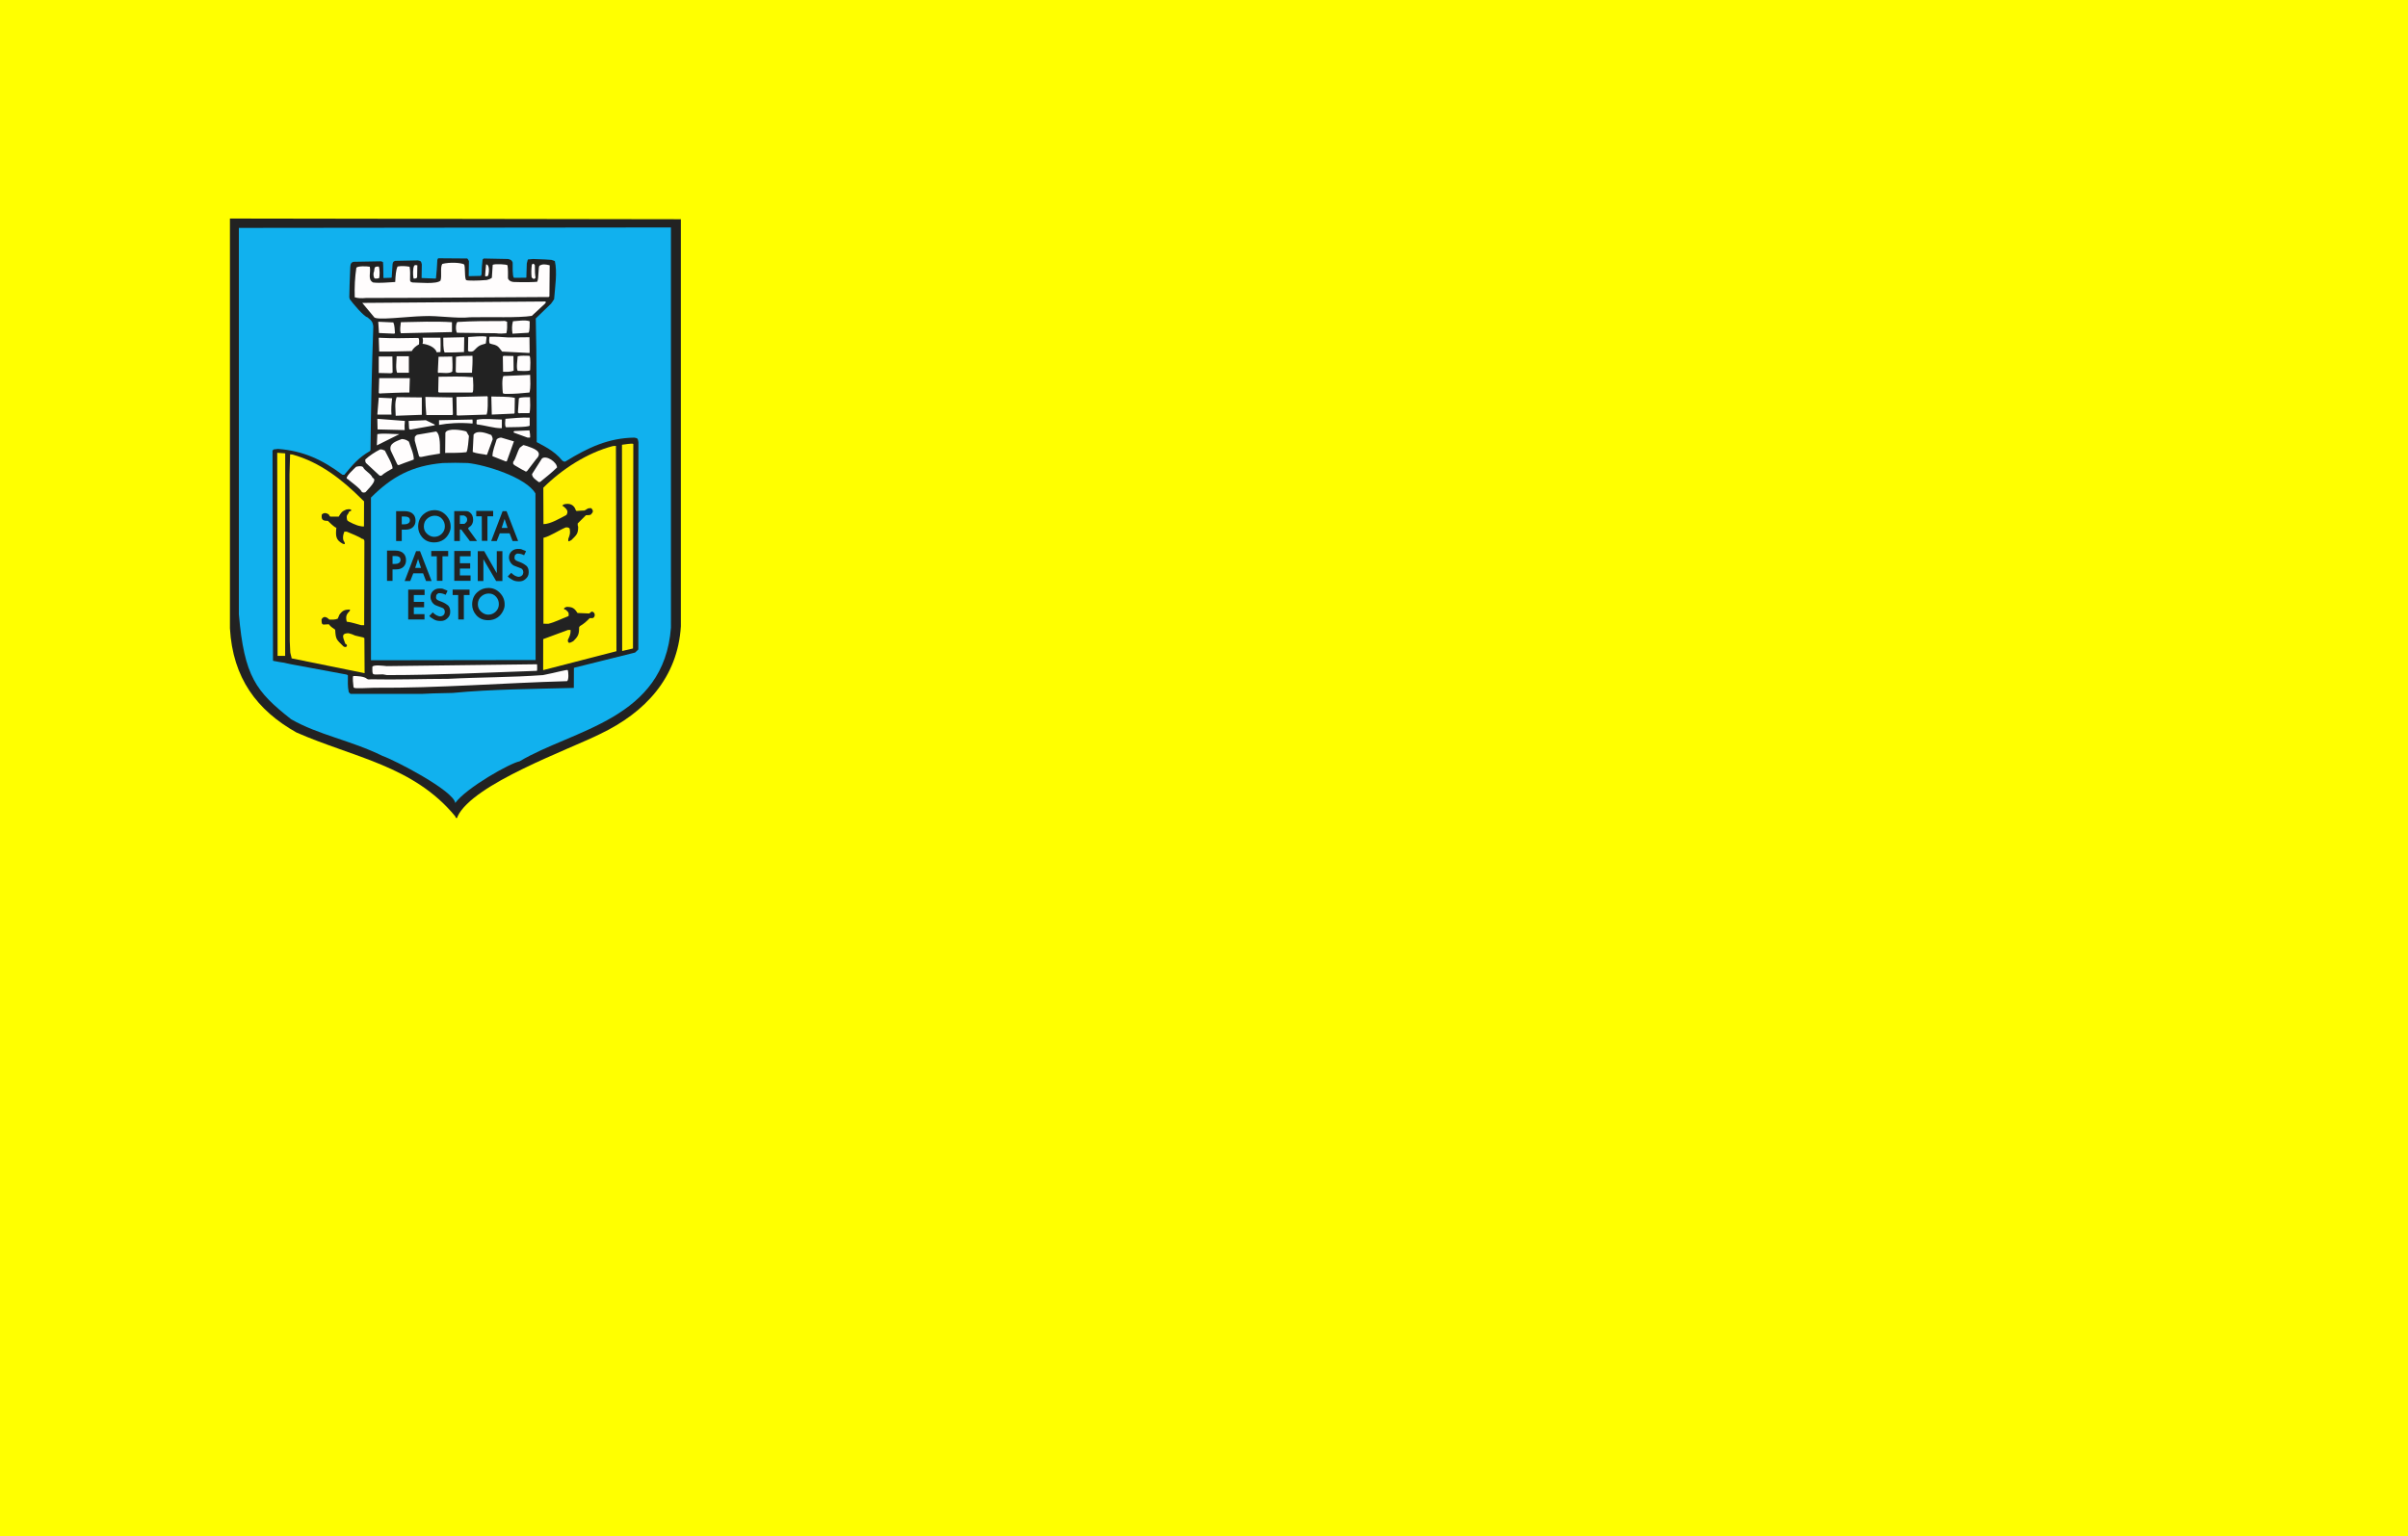
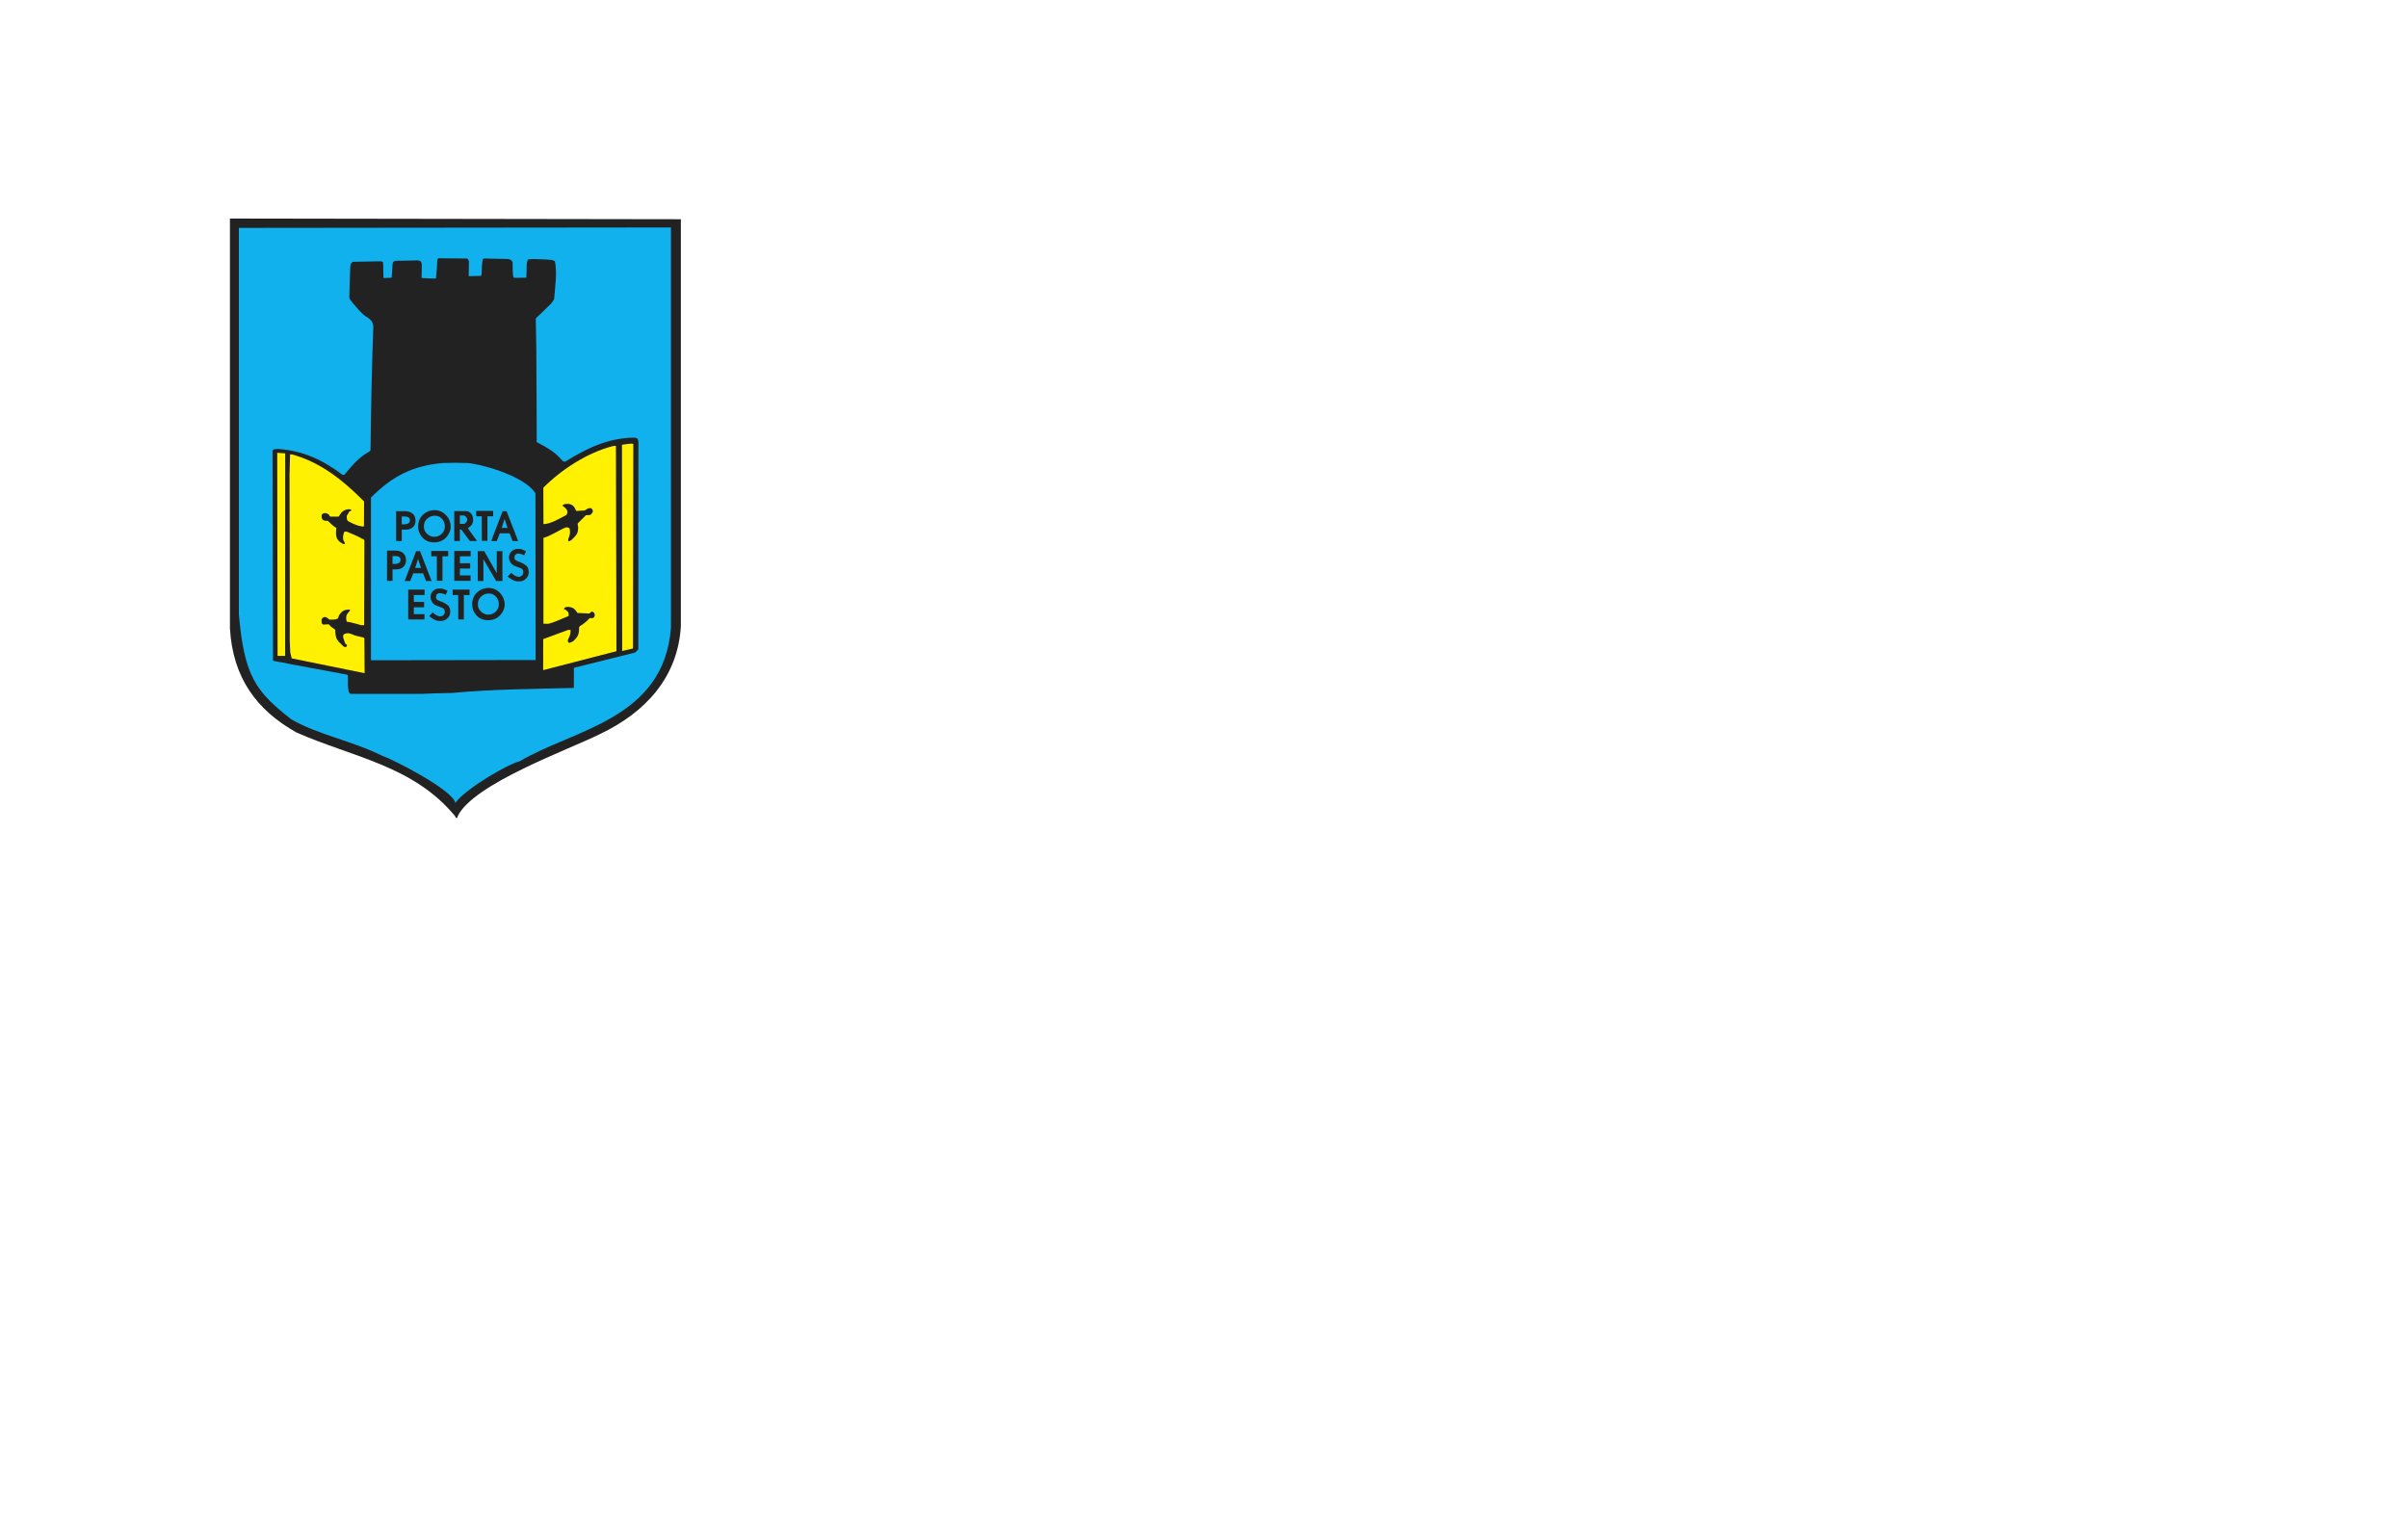
<svg xmlns="http://www.w3.org/2000/svg" version="1.0" width="600" height="382.857" id="svg2">
  <defs id="defs4">
    <marker markerUnits="strokeWidth" refX="10" refY="5" markerWidth="4" markerHeight="3" orient="auto" viewBox="0 0 10 10" id="ArrowStart">
-       <path d="M 10,0 L 0,5 L 10,10 L 10,0 z" id="path3245" />
+       <path d="M 10,0 L 10,10 L 10,0 z" id="path3245" />
    </marker>
    <marker markerUnits="strokeWidth" refX="0" refY="5" markerWidth="4" markerHeight="3" orient="auto" viewBox="0 0 10 10" id="ArrowEnd">
-       <path d="M 0,0 L 10,5 L 0,10 L 0,0 z" id="path3242" />
-     </marker>
+       </marker>
  </defs>
  <g transform="translate(-51.429,-126.648)" id="layer1">
-     <rect width="600" height="382.857" x="51.429" y="126.648" id="rect2383" style="opacity:1;fill:#ffff00;fill-opacity:1;stroke:none;stroke-width:2;stroke-miterlimit:4;stroke-dasharray:none;stroke-opacity:1" />
    <g transform="matrix(0.218,0,0,0.218,108.72,181.112)" id="g3247">
      <path d="M 257.55,683.422 C 209.699,625.316 140.988,616.168 75.91,587.476 C 31.023,562.176 3.316,525.605 0,468.433 L 0,0 L 515.418,0.781 L 515.418,466.258 C 511.808,524.758 474.734,564.683 423.097,589.273 C 387.195,607.222 278,646.144 260.25,683.418 C 259.98,686.14 258.004,685.863 257.558,683.418" id="path3249" style="fill:#222222;fill-rule:evenodd;stroke:none" />
      <path d="M 257.554,668.121 C 255.535,653.976 188.285,619.086 174.394,614.34 C 138.246,596.492 101.171,590.371 69.957,572.414 C 29.578,540.578 16.41,523.64 10.203,452.285 L 10.203,10.707 L 504.058,10.183 C 504.066,162.668 504.078,315.152 504.078,467.633 C 496.3,572.687 392.726,583.828 331.031,620.539 C 320.164,622.543 270.105,650.812 257.558,668.125 L 257.554,668.121 z M 137.785,543.41 C 137.168,542.793 136.543,542.168 135.871,541.547 C 134.375,535.254 134.836,528.605 134.836,522.183 C 134.425,521.926 133.957,521.668 133.492,521.359 L 69.961,509.554 C 59.762,507.383 59.762,507.383 55.98,506.863 C 55,506.449 50.27,505.984 49.234,505.519 L 48.684,265.261 C 49.148,264.847 49.613,264.383 50.078,263.918 C 51.68,263.765 53.285,263.558 54.891,263.351 C 84.015,265.543 105.898,275.871 128.625,292.914 C 129.347,292.914 130.074,292.914 130.797,292.914 C 140.238,281.621 146.578,273.621 160.101,265.781 C 160.254,265.472 160.461,265.109 160.668,264.75 C 161.23,217.234 162.203,170.121 163.875,123.34 C 163.152,117.558 161.519,116.496 157.144,112.883 C 153.347,112.25 140.625,97.273 136.953,92.172 C 136.8,91.5 136.644,90.777 136.437,90.051 C 136.437,80.886 136.953,73.379 137.523,56.187 C 137.894,52.84 137.515,50.949 140.992,49.457 C 151.554,49.304 162.168,49.097 172.785,48.89 C 173.457,49.148 174.183,49.406 174.906,49.715 C 175.164,51.32 175.164,51.32 175.472,67.992 C 184.636,67.734 184.636,67.734 184.894,67.476 C 185.203,62.301 185.566,57.121 185.925,51.89 C 186.453,49.418 186.773,49.156 188.929,48.371 L 214.765,47.855 C 218.539,48.519 218.586,49.109 219.32,52.41 C 219.269,57.586 219.168,62.765 219.062,67.996 C 227.656,68.254 235.214,68.824 235.472,68.562 C 236.332,61.301 236.711,54.328 237.074,47.023 C 237.589,46.508 237.589,46.508 237.902,45.422 L 271.246,45.679 C 272.07,46.504 272.07,46.504 273.16,48.629 C 273.109,54.375 273.007,60.121 272.902,65.871 C 277.558,65.769 282.218,65.668 286.882,65.562 C 287.14,64.945 287.398,64.32 287.656,63.699 C 287.656,57.98 288.136,52.718 288.742,47.027 C 289.156,46.613 289.621,46.148 290.086,45.683 L 318.097,46.25 C 321.05,47.136 322.07,47.429 323.168,50.285 C 323.257,53.558 322.675,65.84 324.562,67.73 C 338.543,67.73 338.543,67.73 338.8,67.472 C 338.953,62.09 339.109,56.703 339.316,51.32 C 340.402,47.023 340.402,47.023 340.66,46.765 C 342.625,46.613 344.593,46.457 346.613,46.25 C 361.109,46.765 361.109,46.765 367.582,47.281 C 369.757,47.847 370.273,48.367 371.359,48.625 C 374.332,61.113 371.578,78.668 370.535,92.172 C 370.019,93.258 368.933,94.344 368.414,95.433 C 367.847,95.949 367.847,95.949 367.328,97.035 C 361.48,102.883 355.183,108.609 349.57,114.222 C 350.773,160.906 350.293,209.086 350.656,255.582 C 356.629,259.187 370.039,264.508 379.961,276.808 C 381.367,277.793 381.535,277.894 383.222,277.894 C 409.66,261.566 432.906,250.851 462.339,250.453 C 466.394,251.168 466.156,251.699 466.894,255.578 L 466.789,492.625 C 466.066,493.297 463.843,495.437 463.117,496.164 L 393.164,513.594 L 393.066,536.59 C 348.117,537.804 299.293,538.023 254.55,542.328 C 230.89,542.844 230.89,542.844 219.547,543.414 C 192.312,543.414 165.023,543.414 137.738,543.414 L 137.785,543.41 z M 161.218,504.988 L 161.195,318.996 C 185.05,295.136 207.98,282.594 243.316,279.488 C 252.988,279.109 262.152,279.133 271.843,279.488 C 292.019,281.535 338.566,295.875 349.207,314.316 L 349.382,504.703 L 161.214,504.984 L 161.218,504.988 z M 189.957,368.664 L 189.957,334.515 L 199.433,334.515 C 204.031,334.515 207.414,335.699 209.574,338.07 C 211.293,339.945 212.156,342.398 212.156,345.406 C 212.156,348.48 211.144,350.968 209.132,352.855 C 207.117,354.742 204.269,355.691 200.609,355.691 L 196.39,355.691 L 196.39,368.66 L 189.957,368.66 L 189.957,368.664 z M 196.39,349.551 L 199.668,349.551 C 201.293,349.551 202.679,349.199 203.8,348.496 C 205.078,347.672 205.726,346.508 205.726,345.031 C 205.726,343.379 205.101,342.191 203.851,341.484 C 202.882,340.933 201.515,340.652 199.765,340.652 L 196.39,340.652 L 196.39,349.554 L 196.39,349.551 z M 215.129,352.328 C 215.129,346.445 217.132,341.707 221.14,338.136 C 224.734,334.953 228.945,333.359 233.765,333.359 C 238.832,333.359 243.187,335.226 246.812,338.953 C 250.437,342.676 252.254,347.047 252.254,352.047 L 252.254,353.051 C 252.254,355.086 251.621,357.351 250.371,359.836 C 248.867,362.828 246.851,365.203 244.347,366.953 C 241.23,369.148 237.578,370.25 233.406,370.25 C 227.554,370.25 222.906,368.179 219.468,364.043 C 216.582,360.543 215.136,356.633 215.136,352.336 L 215.136,352.332 L 215.129,352.328 z M 221.636,352.043 C 221.636,355.609 223.031,358.566 225.828,360.886 C 228.238,362.886 230.8,363.89 233.496,363.89 C 236.8,363.89 239.664,362.738 242.058,360.426 C 244.449,358.117 245.652,355.258 245.652,351.855 C 245.652,348.64 244.621,345.847 242.566,343.496 C 240.382,340.976 237.582,339.718 234.171,339.718 C 231.121,339.718 228.386,340.691 225.972,342.636 C 223.086,344.957 221.636,348.097 221.636,352.047 L 221.636,352.043 z M 276.851,441.285 C 276.851,435.402 278.855,430.664 282.863,427.094 C 286.457,423.91 290.668,422.316 295.488,422.316 C 300.554,422.316 304.91,424.183 308.535,427.91 C 312.16,431.633 313.976,436.004 313.976,441 L 313.976,442.004 C 313.976,444.039 313.343,446.304 312.093,448.789 C 310.589,451.777 308.574,454.156 306.066,455.906 C 302.949,458.101 299.297,459.203 295.125,459.203 C 289.273,459.203 284.625,457.133 281.187,452.996 C 278.3,449.496 276.855,445.586 276.855,441.289 L 276.855,441.285 L 276.851,441.285 z M 283.363,441 C 283.363,444.566 284.757,447.523 287.55,449.844 C 289.961,451.84 292.523,452.847 295.218,452.847 C 298.523,452.847 301.386,451.695 303.781,449.386 C 306.171,447.078 307.375,444.218 307.375,440.816 C 307.375,437.601 306.343,434.808 304.289,432.457 C 302.105,429.937 299.304,428.679 295.894,428.679 C 292.843,428.679 290.109,429.652 287.695,431.597 C 284.808,433.918 283.363,437.058 283.363,441.008 L 283.363,441 z M 265.675,334.468 L 266.843,334.468 C 270.66,334.468 272.125,334.285 274.316,336 C 276.75,337.906 277.98,340.73 277.98,344.445 C 277.98,346.656 277.351,348.679 276.101,350.488 C 274.511,352.785 272.191,352.687 272.316,354.726 L 282.445,368.656 L 274.218,368.656 L 264.437,355.554 L 262.812,355.414 L 262.812,368.656 L 256.382,368.656 L 256.382,334.465 L 265.675,334.465 L 265.675,334.468 z M 262.812,339.418 L 262.812,349.097 L 266.941,349.097 C 268.816,349.097 268.355,348.656 269.464,347.781 C 270.574,346.906 271.132,345.957 271.132,344.101 C 271.132,342.375 270.425,341.121 269.019,340.347 C 267.898,339.734 268.281,339.422 266.281,339.422 L 262.812,339.422 L 262.812,339.418 z M 179.558,414.226 L 179.558,379.605 L 188.832,379.605 C 193.332,379.605 196.644,380.804 198.757,383.207 C 200.437,385.109 201.285,387.594 201.285,390.644 C 201.285,393.761 200.297,396.285 198.328,398.199 C 196.355,400.113 193.566,401.074 189.984,401.074 L 185.855,401.074 L 185.855,414.218 L 179.558,414.218 L 179.558,414.226 z M 185.859,394.855 L 189.07,394.855 C 190.664,394.855 192.015,394.5 193.117,393.789 C 194.371,392.953 195,391.773 195,390.277 C 195,388.601 194.386,387.398 193.164,386.679 C 192.214,386.121 190.879,385.836 189.164,385.836 L 185.859,385.836 L 185.859,394.859 L 185.859,394.855 z M 212.781,380.25 L 217.277,380.25 L 230.511,414.398 L 224.152,414.398 L 220.757,405.586 L 209.558,405.586 L 206.082,414.398 L 199.714,414.398 L 212.785,380.25 L 212.781,380.25 z M 215.031,389.16 L 211.722,399.445 L 218.425,399.445 L 215.031,389.16 z M 311.675,334.511 L 316.171,334.511 L 329.406,368.66 L 323.047,368.66 L 319.652,359.847 L 308.453,359.847 L 304.976,368.66 L 298.609,368.66 L 311.679,334.511 L 311.675,334.511 z M 313.925,343.418 L 310.617,353.703 L 317.32,353.703 L 313.925,343.418 z M 230.125,386.136 L 230.125,380 L 249.461,380 L 249.461,386.136 L 242.937,386.136 L 242.937,414.148 L 236.554,414.148 L 236.461,386.136 L 230.132,386.136 L 230.125,386.136 z M 254.562,430.363 L 254.562,424.226 L 273.898,424.226 L 273.898,430.363 L 267.375,430.363 L 267.375,458.375 L 260.992,458.375 L 260.894,430.363 L 254.566,430.363 L 254.562,430.363 z M 281.519,340.398 L 281.519,334.261 L 300.855,334.261 L 300.855,340.398 L 294.332,340.398 L 294.332,368.41 L 287.949,368.41 L 287.851,340.398 L 281.523,340.398 L 281.519,340.398 z M 256.421,380 L 275.148,380 L 275.148,386.136 L 262.855,386.136 L 262.855,394.023 L 274.586,394.023 L 274.586,400.16 L 262.855,400.16 L 262.855,408 L 275.054,408 L 275.054,414.136 L 256.418,414.136 L 256.418,379.988 L 256.421,380 z M 203.765,424.222 L 222.492,424.222 L 222.492,430.359 L 210.199,430.359 L 210.199,438.246 L 221.929,438.246 L 221.929,444.383 L 210.199,444.383 L 210.199,452.222 L 222.398,452.222 L 222.398,458.359 L 203.761,458.359 L 203.761,424.211 L 203.765,424.222 z M 283.277,380.25 L 290.64,380.25 L 305.004,405.398 L 305.004,380.25 L 311.429,380.25 L 311.429,414.398 L 304.285,414.41 L 289.707,389.441 L 289.707,414.398 L 283.273,414.398 L 283.273,380.25 L 283.277,380.25 z M 318.945,387.426 C 318.945,384.605 319.937,382.273 321.918,380.441 C 323.902,378.609 326.339,377.691 329.214,377.691 C 332.089,377.691 332.539,377.691 334.937,378.828 C 337.078,379.844 336.679,379.191 338.441,380.394 L 336.257,384.894 C 334.785,384.176 333.836,383.914 332.871,383.558 C 332.023,383.246 329.738,383.015 328.8,383.015 C 327.8,383.015 326.882,383.75 326.168,384.422 C 325.449,385.094 325.222,386.902 325.261,388.129 C 325.339,390.902 328.851,391.765 331.414,392.73 C 335.347,394.207 337.554,396.031 338.3,396.554 C 340.8,398.301 341.496,401.168 341.496,404.332 C 341.496,407.988 340.191,410.086 337.812,412.176 C 335.722,414.015 333.578,414.824 330.601,414.824 C 327.48,414.824 324.781,414.39 322.304,412.726 C 319.754,411.015 319.027,410.859 317.566,409.113 L 321.574,404.949 C 322.648,406.277 324.656,407.695 325.722,408.293 C 326.593,408.777 328.851,409.586 329.949,409.586 C 331.039,409.586 332.058,409.293 332.996,408.711 C 333.933,408.133 334.582,407.386 334.921,406.5 C 335.171,405.765 335.297,405.16 335.297,404.703 C 335.297,403.172 335.066,400.816 332.468,399.804 C 328.371,398.207 324.937,397.011 324.171,396.562 C 320.953,394.652 318.945,390.804 318.945,387.426 L 318.945,387.422 L 318.945,387.426 z M 229.254,432.664 C 229.254,429.84 230.246,427.508 232.226,425.679 C 234.211,423.847 236.644,422.929 239.523,422.929 C 242.398,422.929 242.847,422.929 245.246,424.066 C 247.386,425.082 246.988,424.429 248.75,425.633 L 246.566,430.133 C 245.093,429.414 244.144,429.152 243.179,428.797 C 242.332,428.484 240.047,428.254 239.109,428.254 C 238.109,428.254 237.191,428.988 236.476,429.66 C 235.757,430.332 235.531,432.14 235.566,433.367 C 235.644,436.14 239.156,437.004 241.718,437.968 C 245.652,439.445 247.859,441.269 248.605,441.793 C 251.105,443.539 251.797,446.406 251.797,449.57 C 251.797,453.226 250.492,455.324 248.113,457.414 C 246.023,459.254 243.879,460.062 240.902,460.062 C 237.781,460.062 235.082,459.629 232.605,457.968 C 230.054,456.258 229.328,456.097 227.867,454.355 L 231.875,450.191 C 232.949,451.519 234.957,452.937 236.023,453.535 C 236.898,454.019 239.152,454.828 240.25,454.828 C 241.339,454.828 242.359,454.535 243.297,453.953 C 244.234,453.375 244.879,452.633 245.222,451.742 C 245.472,451.008 245.597,450.402 245.597,449.945 C 245.597,448.414 245.367,446.062 242.769,445.047 C 238.671,443.449 235.238,442.254 234.472,441.801 C 231.254,439.894 229.246,436.043 229.246,432.668 L 229.246,432.664" id="path3251" style="fill:#11b1ee;fill-rule:evenodd;stroke:none" />
-       <path d="M 180.867,521.922 C 178.718,522.086 176.933,521.285 174.914,521.078 C 162.089,521.078 162.8,523.383 162.8,512.5 C 163.906,509.707 175.765,511.367 179.265,511.676 C 236.496,510.968 293.73,510.261 350.964,509.554 C 351.222,509.812 351.222,516.801 350.964,517.062 C 294.25,519.008 237.609,521.926 180.871,521.926 L 180.867,521.922 z M 165.226,536.422 C 141.574,537.308 142.047,537.074 141.254,535.594 C 140.937,532.718 139.863,524.324 140.996,522.961 C 145.218,522.961 153.742,523.332 156.632,526.222 C 157.824,527.097 159.593,526.965 161.496,526.738 C 190.894,527.367 219.902,526.222 249.211,526.222 C 285.418,524.308 321.797,524.605 357.945,521.926 C 373.984,518.789 385.379,515.277 386.214,516.285 C 386.855,518.551 387.547,526.984 385.39,528.867 C 312.035,530.922 238.668,536.867 165.222,536.426 L 165.226,536.422 z M 352.57,300.976 C 349.558,298.547 345.32,296.113 345.32,292.125 C 349.082,286.207 352.843,280.285 356.605,274.367 C 361.543,270.113 373.847,278.5 373.847,284.617 C 368.078,290.25 361.043,295.894 354.742,300.976 C 353.859,301.461 353.132,301.461 352.57,300.976 z M 336.984,288.601 C 332.636,286.48 329.425,284.304 325.644,282.183 C 323.175,280.269 323.738,280.676 323.781,278.148 C 326.425,275.504 328.523,266.328 331.289,262.047 C 336.812,258.148 333.57,258.621 339.675,260.133 C 346.379,262.601 358.847,266.226 350.132,274.941 C 346.664,279.496 343.195,284.054 339.675,288.609 C 338.797,289.418 337.918,289.418 336.984,288.609 L 336.984,288.601 z M 314.355,277.312 C 309.593,275.433 304.828,273.551 300.066,271.672 C 300.066,265.488 303.183,258.355 304.933,252.359 C 306.48,251.074 308.187,250.437 310.058,250.445 C 314.906,251.875 319.757,253.308 324.605,254.742 C 321.914,262.265 319.222,269.793 316.531,277.316 C 315.808,277.801 315.082,277.801 314.359,277.316 L 314.355,277.312 z M 291.726,269.804 C 287.113,268.988 281.793,268.648 277.488,266.855 C 277.832,260.23 278.175,253.601 278.519,246.972 C 282.765,241.308 293.32,245.367 298.761,247.488 C 299.761,249.117 300.277,250.742 300.308,252.371 C 298.171,258.179 296.031,263.988 293.894,269.801 C 293.414,270.164 292.851,270.41 291.722,269.801 L 291.726,269.804 z M 246.004,267.941 L 246.261,244.797 C 248.75,239.07 265.73,241.84 270.234,243.453 L 273.183,248.578 C 272.847,251.601 272.054,265.293 270.234,267.113 C 262.238,268.113 254.066,267.816 246.004,267.937 L 246.004,267.941 z M 216.129,271.668 L 211.265,253.961 C 211.265,248.156 210.882,250.047 213.695,247.23 L 235.754,243.453 C 241.199,247.265 239.781,262.722 240.05,268.718 C 226.589,270.89 226.589,270.89 219.082,272.496 C 217.593,272.496 217.105,272.832 216.132,271.668 L 216.129,271.668 z M 191.066,280.574 C 188.652,275.468 186.234,270.359 183.82,265.25 C 181.293,256.82 190.597,254.504 196.453,252.047 C 200.355,252.234 202.562,253.558 204.527,255.047 C 206.527,261.551 210.168,268.695 210.168,275.445 C 208.824,276.218 200.23,278.914 193.757,281.605 C 192.742,281.992 191.761,282.133 191.066,280.57 L 191.066,280.574 z M 170.613,293.468 C 165.593,288.808 160.57,284.148 155.547,279.488 C 154.554,277.894 154.718,277.355 154.718,275.453 C 159.683,270.91 165.445,267.16 171.699,263.906 C 174.941,263.906 174.671,264.562 177.082,265.25 C 179.347,270.058 185.933,280.847 185.933,285.648 C 183.66,286.968 175.996,291.129 173.871,293.465 C 172.625,294.273 171.535,294.273 170.609,293.465 L 170.613,293.468 z M 150.73,312.523 C 149.328,308.785 137.707,300.648 134.578,297.765 C 129.445,297.035 143.339,284.707 144.257,283.789 C 146.847,283.191 149.683,282.492 152.023,284.047 C 154.574,289.148 160.66,290.832 163.101,296.422 C 169.746,298.91 156.984,310.07 155.027,312.781 C 153.558,313.426 152.148,313.574 150.73,312.523 z M 151.25,96.445 C 221.047,95.914 290.847,95.379 360.644,94.84 C 361.179,95.406 361.093,96.133 360.386,97.011 C 355.281,101.758 350.171,106.504 345.062,111.25 C 330.015,113.73 298.047,112.316 274.539,112.851 C 258.879,114.601 237.754,110.695 221.031,111.562 C 202.011,112.008 166.425,116.883 164.675,112.554 C 160.379,107.359 155.554,101.633 151.257,96.441 L 151.25,96.445 z M 155.547,90.801 C 150.086,91.375 145.925,91.019 142.656,90.027 C 142.293,78.41 142.847,67.101 144.519,56.164 C 146.562,54.121 155.992,54.457 159.843,55.078 C 161.363,61.465 156.976,69.613 163.621,73.097 C 172.031,74.109 180.48,72.902 188.941,72.531 C 189.246,65.328 189.75,58.558 191.632,54.824 C 196.203,54.027 200.777,54.312 205.351,55.082 C 206.222,59.101 205.968,65.011 205.867,70.668 C 206.277,72.781 207.277,72.613 208.816,73.101 C 215.57,73.101 236.242,75.383 240.679,70.953 C 242.515,65.781 240.004,55.863 242.73,51.879 C 251.398,49.613 264.257,50.5 267.531,52.394 C 269.367,53.918 267.797,69.472 270.222,70.41 C 271.761,71.215 283.859,71.097 291.191,70.41 C 294.461,70.703 300.207,68.011 299.41,67.226 C 299.668,61.687 300.043,58.504 300.355,52.914 C 302.902,51.594 316.218,52.203 317.285,53.48 C 318.039,58.5 317.73,63.523 317.8,68.547 C 318.773,70.816 320.847,72.148 324.011,72.531 C 336.144,73 348.238,72.711 351.218,72.277 C 353.289,68.535 352.074,53.945 354.144,53.738 C 357.285,51.879 360.73,52.203 365.48,53.48 C 365.379,65.301 365.277,77.125 365.171,88.949 C 364.914,89.207 364.656,89.465 364.398,89.722 C 294.711,89.953 225.066,90.808 155.519,90.808 L 155.547,90.801 z M 165.445,68.535 C 164.031,66.984 163.449,62.867 164.785,60.461 C 165.351,55.613 165.089,54.82 170.097,54.82 C 171.339,56.808 171.379,67.179 170.328,68.23 C 168.898,68.648 166.879,68.75 165.445,68.539 L 165.445,68.535 z M 209.914,68.535 C 209.656,67.449 208.836,62.617 209.707,56.562 C 210.5,52.801 211.48,52.996 214.214,53.472 C 214.164,58.129 214.062,62.793 213.957,67.453 C 212.699,68.711 211.226,68.777 209.921,68.539 L 209.914,68.535 z M 291.757,65.886 C 291.5,65.629 292.554,54.558 292.812,52.383 C 297.355,52.836 296.125,62.793 294.984,65.531 C 294.105,66 292.324,66.355 291.754,65.883 L 291.757,65.886 z M 346.668,68.793 C 346.254,68.535 345.32,67.687 344.851,67.379 C 344.293,62.359 344.421,57.926 345.062,52.902 C 346.851,50.125 348.175,52.812 348.531,53.468 C 348.531,68.535 349.586,67.004 349.328,67.261 C 349.418,68.047 347.828,69.578 346.668,68.793 z M 170.355,130.879 C 170.082,126.582 169.804,122.285 169.527,117.988 C 175.273,118.246 181.019,118.504 186.769,118.761 C 188.382,122.394 188.23,126.914 188.632,130.875 C 188.375,131.133 188.117,131.39 187.859,131.648 C 182.027,131.39 176.195,131.133 170.359,130.875 L 170.355,130.879 z M 195.363,131.136 C 193.847,127.496 195.082,122.461 195.363,118.504 C 214.898,118.148 234.269,117.277 253.769,118.504 C 253.769,122.265 253.769,126.027 253.769,129.789 C 234.3,130.234 214.832,130.683 195.363,131.133 L 195.363,131.136 z M 304.101,131.136 C 289.226,130.949 274.347,130.758 259.468,130.57 C 257.886,128.097 257.941,120.168 259.984,118.25 C 277.3,117.191 294.297,117.164 311.66,117.164 C 314.14,116.664 315.332,117.457 316.785,117.988 C 316.785,122.558 317.191,126.738 315.961,131.136 C 312.234,131.472 308.484,131.777 304.105,131.136 L 304.101,131.136 z M 322.949,131.656 C 322.211,126.183 322.199,122.14 323.515,117.418 C 329.316,117.133 337.195,115.574 342.621,117.418 C 342.496,120.183 342.949,128.89 341.277,130.566 C 335.168,130.926 329.058,131.289 322.949,131.652 L 322.949,131.656 z M 311.144,152.109 C 306.187,145.914 306.82,145.117 297.113,142.945 C 295.726,140.726 296.492,137.758 296.597,135.179 C 303.918,134.832 310.816,135.426 318.136,135.953 C 326.211,135.867 334.289,135.781 342.367,135.695 C 342.625,153.453 342.625,153.453 342.367,153.711 C 331.961,153.179 321.554,152.644 311.144,152.109 z M 273.449,152.109 C 273.004,151.836 272.554,151.558 272.105,151.285 C 272.191,146.004 272.277,140.722 272.363,135.441 C 277.746,135.289 288.613,133.82 293.382,135.183 C 292.554,142.691 292.554,142.691 292.297,142.949 C 284.543,144.988 284.035,145.773 278.523,151.285 C 276.695,152.453 275.617,152.109 273.453,152.109 L 273.449,152.109 z M 245.437,153.144 C 243.449,149.832 244.054,140.414 243.832,136.215 C 251.82,136.043 259.812,135.871 267.804,135.699 C 267.718,141.34 267.632,146.984 267.547,152.629 C 260.125,153.07 252.879,153.144 245.437,153.144 z M 236.324,152.886 C 234.504,146.808 225.738,143.668 220.171,143.207 C 220.816,140.879 220.816,138.551 220.171,136.218 C 226.988,136.218 233.804,136.218 240.621,136.218 C 240.879,137.875 240.879,152.371 240.621,152.629 C 239.226,152.679 237.773,152.781 236.324,152.886 z M 170.613,152.109 C 170.441,147.004 170.269,141.894 170.097,136.785 C 170.097,136.32 171.062,135.972 171.789,136.355 C 186.527,137.133 200.539,136.726 215.3,136.472 C 216.859,138.031 216.125,141.551 216.125,143.773 C 212.609,145.801 209.867,147.937 207.789,151.539 C 183.558,152.105 183.558,152.105 170.613,152.105 L 170.613,152.109 z M 191.066,176.289 C 189.136,171.656 190.468,162.683 190.55,157.441 C 195.207,157.441 199.867,157.441 204.527,157.441 C 204.527,163.722 204.527,170.004 204.527,176.289 C 200.043,176.289 195.554,176.289 191.066,176.289 z M 181.953,176.808 C 178.004,176.722 174.05,176.636 170.097,176.551 C 170.097,170.289 170.097,164.023 170.097,157.758 C 175.289,157.758 180.484,157.758 185.683,157.758 C 185.769,163.847 185.855,169.941 185.941,176.035 C 184.937,176.777 183.605,177.039 181.957,176.808 L 181.953,176.808 z M 172.91,199.871 C 171.332,200.269 170.39,200.019 170.097,199.129 L 170.613,182.457 L 205.617,182.457 L 205.101,198.867 C 194.285,198.867 183.722,199.418 172.914,199.871 L 172.91,199.871 z M 170.097,224.133 C 169.566,224.047 169.027,224.445 168.496,223.875 C 169.027,217.508 169.562,211.14 170.097,204.769 L 185.386,205.476 C 184.656,211.652 184.086,217.953 184.648,224.133 L 170.101,224.133 L 170.097,224.133 z M 189.461,225.48 C 189.363,218.5 188.058,210.718 190.547,204.199 L 219.332,204.508 L 219.332,224.39 L 189.457,225.476 L 189.461,225.48 z M 224.464,224.652 C 223.773,217.668 223.527,210.965 223.379,203.941 L 254.343,204.508 C 254.515,210.961 254.687,217.414 254.859,223.871 C 254.921,223.965 254.664,224.226 254.086,224.644 C 244.214,224.644 234.343,224.644 224.468,224.644 L 224.464,224.652 z M 261.074,225.172 C 259.793,225.234 259.152,224.98 259.16,224.398 L 258.902,203.949 C 270.394,203.691 281.89,203.433 293.386,203.176 C 293.976,202.953 294.41,203.207 294.679,203.949 C 294.496,210.242 295.277,218.211 293.386,224.14 L 261.078,225.176 L 261.074,225.172 z M 299.289,224.133 L 298.773,203.422 C 306.547,203.824 318.351,203.207 325.644,205.027 C 325.558,210.754 325.472,216.484 325.386,222.215 C 325.089,222.976 324.468,223.25 323.523,223.043 C 315.449,223.402 307.371,223.765 299.293,224.129 L 299.289,224.133 z M 332.117,222.476 C 330.812,222.863 329.828,222.605 329.168,221.703 L 330.254,205.601 C 331.879,203.871 340.203,204.336 342.945,204.207 C 343.023,210.336 343.707,216.492 342.371,222.484 C 338.953,222.484 335.539,222.484 332.121,222.484 L 332.117,222.476 z M 316.531,200.472 C 314.855,200.621 313.277,200.468 311.925,199.644 C 311.468,195.379 310.547,182.23 312.754,180.023 C 322.882,179.594 333.015,179.164 343.144,178.73 C 343.144,185.234 344.015,192.597 342.371,198.871 C 333.558,199.773 325.386,200.476 316.535,200.476 L 316.531,200.472 z M 328.906,174.113 C 327.035,171.074 328.695,161.383 328.906,157.441 C 333.175,156.402 337.961,156.926 342.367,156.926 C 344.097,158.773 343.14,170.222 343.14,173.336 C 341.476,175 331.73,174.109 328.902,174.109 L 328.906,174.113 z M 312.179,175.203 C 312.093,169.386 312.007,163.57 311.921,157.754 C 312.195,157.48 312.472,157.203 312.75,156.929 C 316.511,157.015 320.273,157.101 324.035,157.187 C 324.121,162.742 324.207,168.301 324.293,173.859 C 320.386,175.594 316.39,175.203 312.179,175.203 z M 259.988,176.289 C 259.351,176.015 258.711,175.738 258.074,175.461 C 258.175,169.648 258.277,163.828 258.382,158.011 C 264.406,156.738 271.058,157.125 277.226,156.926 C 277.5,163.492 277.074,169.722 276.66,176.289 C 271.105,176.289 265.547,176.289 259.988,176.289 z M 239.015,176.289 C 238.39,176.82 237.925,176.543 237.621,175.461 C 237.894,169.648 238.171,163.828 238.445,158.011 C 243.656,157.926 248.867,157.84 254.082,157.754 C 254.222,164.34 254.765,168.828 254.117,174.941 C 250.769,177.601 243.379,176.285 239.015,176.285 L 239.015,176.289 z M 199.714,241.844 C 189.394,241.586 179.074,241.328 168.75,241.07 L 168.492,228.957 L 199.972,231.386 C 199.605,235.015 199.437,238.539 199.714,241.844 z M 167.921,259.344 C 168.109,255.047 168.3,250.75 168.488,246.453 C 176.062,245.242 185.332,246.453 193.754,246.453 C 185.144,250.75 176.531,255.047 167.918,259.344 L 167.921,259.344 z M 234.406,235.679 L 233.632,236.453 C 224.468,238.074 215.304,239.695 206.14,241.316 C 205.726,241.058 205.261,240.801 204.797,240.492 C 204.625,237.457 204.453,234.418 204.281,231.379 L 223.902,230.554 L 234.414,235.679 L 234.406,235.679 z M 239.015,235.941 C 239.015,234.148 239.015,232.351 239.015,230.558 C 251.75,230.301 264.488,230.043 277.226,229.785 C 277.484,230.871 277.484,234.082 277.226,234.34 C 262.484,233.062 248.871,234.004 239.015,235.941 z M 282.613,235.422 C 282.355,235.164 282.097,234.906 281.785,234.597 C 281.871,233.082 281.957,231.562 282.043,230.043 C 290.562,228.242 301.961,229.679 310.832,229.785 C 310.832,239.465 310.832,239.465 310.574,239.726 C 301.39,239.726 292.015,236.422 282.613,235.429 L 282.613,235.422 z M 342.629,236.769 C 340.527,238.742 319.574,238.461 315.445,238.633 C 313.871,236.074 314.785,231.972 314.879,228.953 C 324.109,228.301 333.386,227.14 342.632,227.609 C 342.632,230.664 342.632,233.718 342.632,236.773 L 342.629,236.769 z M 340.195,250.437 C 335.004,248.558 329.804,246.676 324.609,244.797 C 323.976,244.015 324.148,243.394 325.125,242.933 C 330.871,242.676 336.617,242.418 342.367,242.16 C 343.14,246.972 343.14,246.972 343.14,250.183 C 342.882,250.441 342.882,250.441 340.191,250.441 L 340.195,250.437 z M 239.015,198.863 L 238.07,198.16 L 238.449,180.851 C 251.605,180.742 264.64,180.187 277.75,181.367 C 277.797,184.558 278.972,197.011 277.234,198.867 L 239.023,198.867" id="path3253" style="fill:#fffdfd;fill-rule:evenodd;stroke:none" />
      <path d="M 448.32,494.386 L 448.105,258.617 C 450.015,258.515 460.054,256.551 461.05,257.746 L 460.671,491.508 L 448.324,494.39 L 448.32,494.386 z M 358.011,516.254 L 358.078,480.812 L 386.48,470.301 C 389.171,470.301 389.171,470.301 389.429,470.558 C 389.429,475.488 388.336,477.308 386.218,481.844 C 386.218,486.988 389.418,484.668 392.379,483.187 C 398.183,477.59 399.109,475.218 399.109,467.344 C 399.367,466.933 399.625,466.465 399.933,466 C 404.859,463.129 407.316,460.742 411.218,456.836 C 412.304,456.836 413.39,456.836 414.48,456.836 C 418.078,455.816 417.879,449.582 413.394,449.328 C 412.515,450.051 411.636,450.777 410.703,451.5 C 406.265,451.5 401.98,450.933 397.242,450.933 C 393.789,445.465 391.504,443.945 384.867,443.945 C 382.265,444.707 380.093,446.535 383.781,447.207 C 386.808,450.234 387.25,449.582 387.25,453.937 C 386.992,454.195 386.734,454.453 386.476,454.711 C 379.062,457.476 371.554,461.468 363.851,463.304 C 362.972,463.355 359.265,463.109 358.336,463.211 L 358.359,365.023 C 366.421,363.008 375.699,356.488 383.789,353.125 C 385.906,353.125 386.781,352.804 388.343,354.468 C 389.16,359.91 388.636,361.113 386.738,366.273 C 386.523,369.957 386.754,369.371 390.257,367.617 C 396.191,361.683 398.023,360.547 398.023,352.344 C 397.41,350.906 397.507,350.164 397.507,348.566 C 400.613,345.461 403.773,342.301 406.929,339.144 C 410.191,339.144 410.191,339.144 412.312,338.629 C 415.117,335.82 415.941,334.133 412.879,331.07 C 407.785,331.07 409.402,331.816 405.32,333.761 C 401.543,333.761 397.761,334.328 396.156,334.328 C 395.898,334.07 395.64,333.812 395.332,333.504 C 393.406,327.086 388.089,324.988 381.664,326.773 C 380.781,327.656 378.511,328.207 381.097,328.945 C 384.507,331.832 387.5,334.355 384.617,338.886 C 377.461,342.605 366.308,349.344 358.359,349.344 L 358.211,307.715 C 379.285,286.64 408.297,267.816 437.64,260.129 C 439.035,260.078 439.738,259.976 441.187,259.871 L 441.785,494.629 L 358.007,516.258 L 358.011,516.254 z M 54.473,499.957 L 54.059,267.801 L 63.195,268.457 L 63.125,499.957 L 54.477,499.957 L 54.473,499.957 z M 70.523,502.812 C 70.265,500.484 69.257,498.156 68.949,495.824 C 68.797,491.527 68.589,487.23 68.382,482.933 L 68.382,411.996 L 68.097,292.644 L 68.765,269.551 C 70.16,269.601 70.113,269.703 71.562,269.808 C 103.007,278.636 128.004,298.133 151.25,321.379 C 151.66,322 152.836,322.621 153.3,323.293 L 153.207,352.027 C 151.086,352.027 150.734,352.027 148.558,351.511 C 145.953,351.34 134.773,346.594 134.011,344.781 C 132.382,337.929 134.972,339.34 136.183,335.101 C 136.957,334.793 137.734,334.429 138.562,334.066 C 138.562,332.98 138.562,332.98 138.304,332.672 C 136.242,332.054 135.14,332.312 132.972,332.672 C 127.867,334.734 127.113,336.222 124.328,340.746 C 121.121,340.746 117.91,340.746 114.648,340.746 C 113.562,339.66 113.562,339.66 113.047,338.367 C 109.031,335.57 106.398,336.922 104.972,338.441 C 104.308,344.558 106.148,345.609 111.961,345.609 C 114.984,348.558 116.941,350.578 120.554,353.117 C 120.914,353.168 121.277,353.269 121.64,353.375 C 120.73,362.863 120.797,367.508 129.199,371.91 C 129.871,372.011 130.593,372.117 131.32,372.218 C 131.269,371.496 131.168,370.769 131.062,370.047 C 128.171,367.156 129.308,361.258 130.804,357.933 C 131.683,357.933 132.562,357.933 133.496,357.933 C 136.652,359.207 148.66,364.121 150.738,366.008 C 153.109,366.554 152.714,366.328 153.687,368.437 L 153.429,464.902 C 152.343,464.902 151.257,464.902 150.168,464.902 C 144.808,463.562 139.007,461.476 133.496,460.867 C 132.015,454.929 133.168,452.347 136.964,448.547 C 137.066,448.031 137.168,447.511 137.273,446.945 C 131.089,447.14 128.906,447.847 125.16,452.847 C 124.539,454.347 123.918,455.847 123.246,457.402 C 120.48,458.785 116.629,458.488 113.566,458.488 C 110.703,455.551 107.171,453.804 104.714,458.23 C 104.714,466.258 106.187,463.82 113.05,463.82 C 115.062,466.636 117.691,468.148 120.297,470.031 C 120.961,481.562 121.75,481.117 129.718,489.086 C 133.429,491.683 135.496,487.164 131.89,486.136 C 130.136,480.285 125.648,474.074 135.617,474.074 C 139.394,475.109 139.394,475.109 143.175,476.765 C 146.23,477.437 149.285,478.16 152.339,478.886 C 152.75,479.144 153.218,479.402 153.683,479.711 L 153.941,519.734 L 70.527,502.804" id="path3255" style="fill:#fff101;fill-rule:evenodd;stroke:none" />
    </g>
  </g>
</svg>